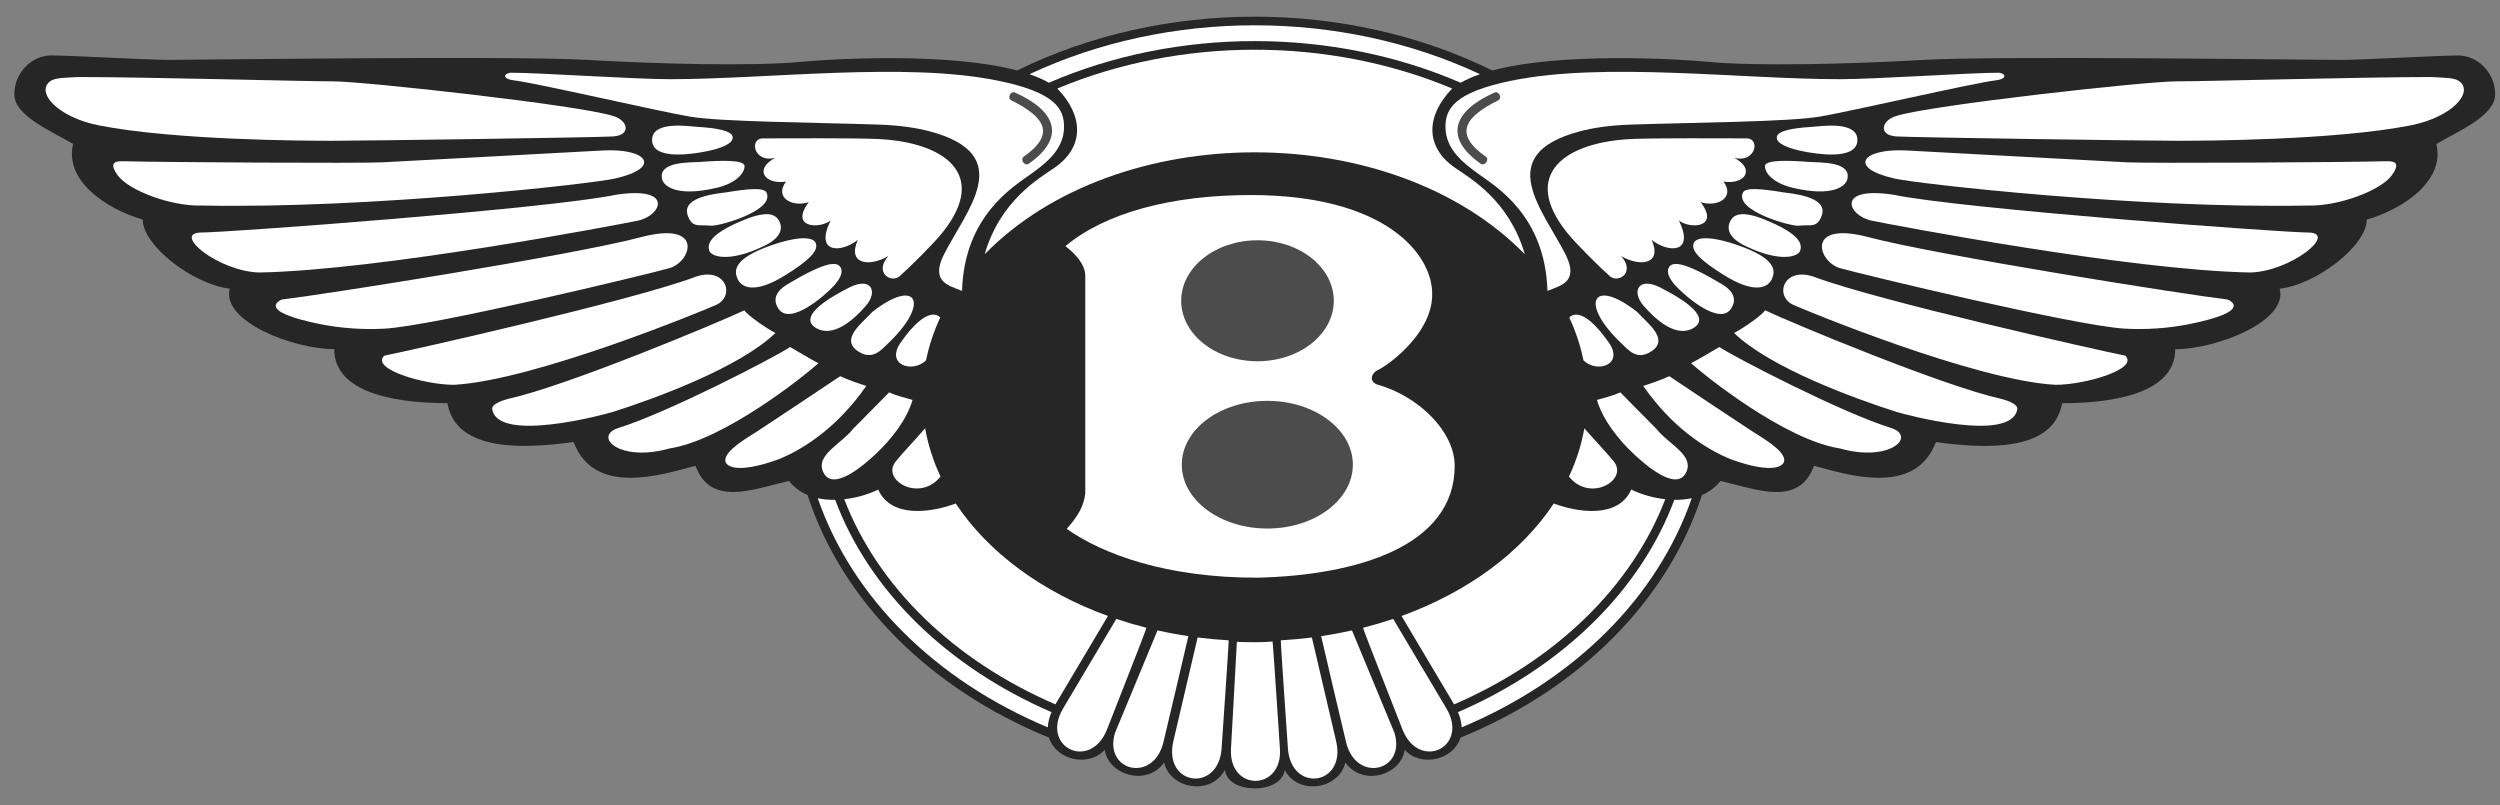
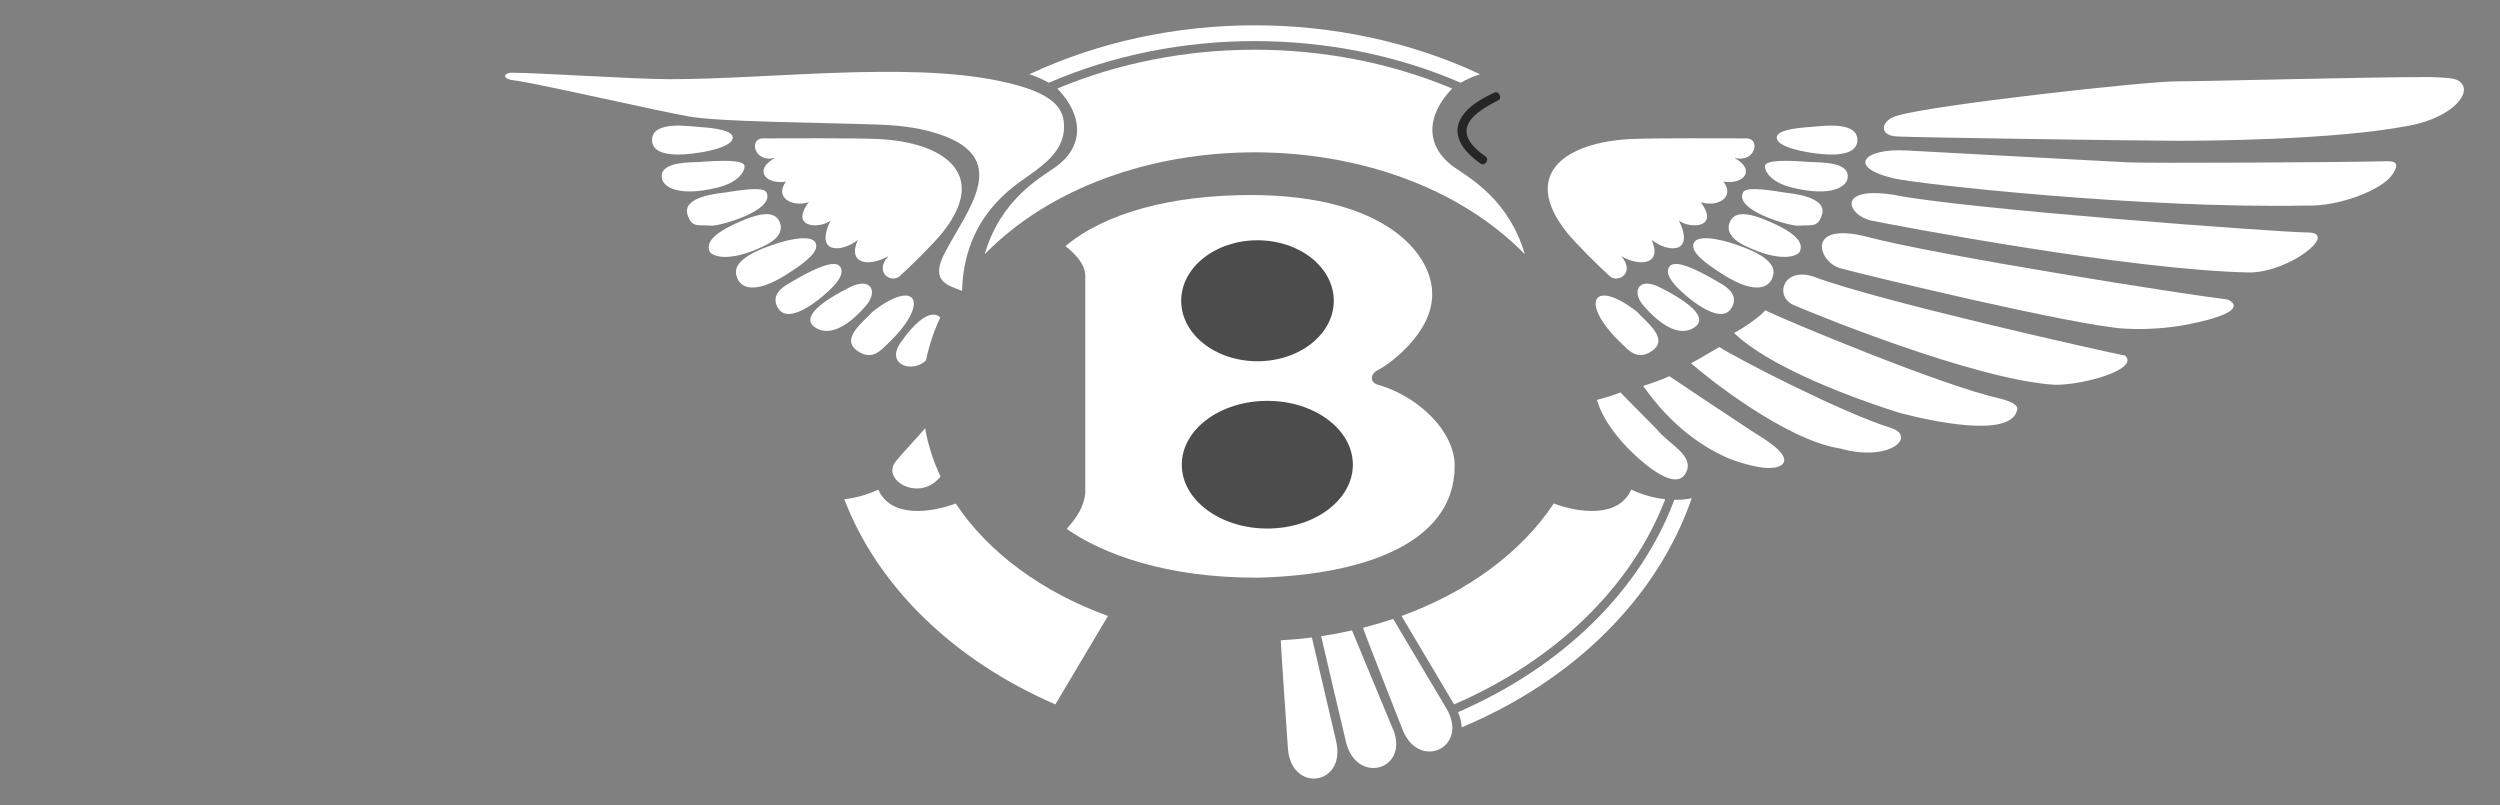
<svg xmlns="http://www.w3.org/2000/svg" width="118" height="38" viewBox="0 0 118 38" fill="none">
  <rect x="0" y="0" width="118" height="38" fill="#808080" stroke="none" />
  <g clip-path="url(#clip0_9495_5662)">
-     <path d="M60.637 36.345C61.3 37.584 63.226 37.233 63.501 35.987C64.294 37.133 66.128 36.598 66.303 35.393C67.071 36.223 68.593 35.89 68.938 34.815C68.933 34.831 68.943 34.8 68.938 34.815C74.585 32.51 78.718 28.34 80.334 23.363C80.677 23.22 80.978 22.992 81.205 22.7C82.952 23.108 84.903 23.923 85.622 21.986C87.164 22.394 90.396 23.462 91.374 20.866C93.634 21.172 96.92 21.375 97.332 19.031C99.283 19.031 102.672 18.725 102.672 16.482C104.624 16.482 108.013 15.156 107.602 13.627C109.349 13.424 111.712 11.588 111.712 10.365C113.458 9.856 115.41 8.53 114.998 6.797C116.025 6.185 117.771 5.472 117.771 4.453C117.771 3.434 116.95 2.618 116.025 2.618C115.1 2.618 111.608 2.828 110.375 2.828C109.144 2.828 94.25 2.623 90.757 2.828C87.265 3.031 82.848 3.127 80.691 2.924C79.102 2.771 73.689 2.464 70.438 3.326C63.554 -0.059 54.895 -0.06 48.01 3.326C44.76 2.465 39.346 2.772 37.756 2.922C35.598 3.126 31.182 3.03 27.689 2.826C24.197 2.622 9.303 2.826 8.07 2.826C6.838 2.826 3.346 2.616 2.421 2.616C1.496 2.616 0.676 3.432 0.676 4.451C0.676 5.471 2.423 6.185 3.45 6.796C3.039 8.529 4.991 9.854 6.736 10.364C6.736 11.587 9.099 13.422 10.845 13.625C10.434 15.155 13.824 16.48 15.775 16.48C15.775 18.722 19.165 19.029 21.117 19.029C21.527 21.374 24.814 21.17 27.074 20.864C28.052 23.461 31.285 22.393 32.826 21.985C33.545 23.923 35.497 23.106 37.243 22.699C37.481 23.006 37.782 23.22 38.114 23.361C39.73 28.34 43.864 32.51 49.51 34.815C49.505 34.799 49.514 34.83 49.51 34.815C49.855 35.89 51.377 36.222 52.145 35.392C52.32 36.597 54.155 37.132 54.947 35.986C55.221 37.232 57.149 37.583 57.81 36.344C57.968 37.503 60.48 37.503 60.637 36.345Z" fill="black" fill-opacity="0.7" />
    <path d="M41.454 23.108C42.059 24.478 43.968 24.193 45.111 23.765C46.636 26.068 49.172 27.942 52.295 29.074L49.814 33.247C44.992 31.162 41.423 27.672 39.85 23.563C40.407 23.502 40.949 23.348 41.454 23.108Z" fill="white" />
-     <path d="M49.455 34.331C44.132 32.099 40.219 28.196 38.598 23.516C38.865 23.574 39.143 23.597 39.42 23.592C41.008 27.848 44.673 31.466 49.631 33.614C49.531 33.841 49.472 34.083 49.455 34.331ZM52.241 34.455C52.24 34.458 52.239 34.46 52.238 34.463C51.449 36.39 49.109 35.275 50.168 33.456L52.69 29.213C53.152 29.368 53.626 29.507 54.111 29.631C54.121 29.697 52.268 34.368 52.241 34.455ZM54.908 35.055C54.42 36.983 52.078 36.395 52.629 34.59L54.634 29.756C55.111 29.863 55.596 29.954 56.09 30.028C56.095 30.046 54.908 35.055 54.908 35.055ZM57.657 35.359C57.483 37.434 54.917 37.074 55.377 35.008C55.377 35.01 56.523 30.099 56.527 30.089C57.009 30.149 57.497 30.195 57.993 30.224C58.01 30.268 57.658 35.318 57.657 35.359ZM58.103 35.328C58.103 35.329 58.377 30.307 58.381 30.295C58.861 30.314 59.57 30.329 60.064 30.279C60.087 30.322 60.406 35.276 60.411 35.316C60.566 37.347 57.981 37.388 58.103 35.328ZM2.366 3.836C2.596 3.661 3.091 3.67 3.717 3.636C6.901 3.636 14.296 3.84 15.735 3.84C17.173 3.84 27.342 4.961 28.933 5.472C29.652 5.676 29.806 6.389 28.933 6.44C28.06 6.491 17.204 6.645 15.664 6.645C14.469 6.645 8.254 6.624 4.662 5.917C2.719 5.534 1.675 4.358 2.366 3.836ZM5.863 7.611C7.712 7.662 16.956 7.714 18.035 7.662C19.113 7.611 27.485 7.153 28.461 7.102C30.571 6.992 31.255 7.925 29.026 8.427C27.896 8.683 17.47 9.855 9.561 9.702C8.071 9.753 6.069 8.988 5.555 8.274C5.042 7.561 5.607 7.611 5.863 7.611ZM9.459 10.976C10.743 10.976 25.893 9.855 29.077 9.192C31.847 8.774 31.222 10.187 30.104 10.415C29.164 10.608 17.932 12.76 12.232 12.862C10.331 12.811 8.123 11.027 9.459 10.976ZM13.31 14.136C15.108 13.932 27.074 12.046 30.31 11.18C33.236 10.427 32.645 12.357 31.594 12.658C30.657 12.926 20.459 15.39 18.138 15.513C17.153 15.565 16.166 15.499 15.198 15.316C11.918 14.666 13.31 14.136 13.31 14.136ZM18.138 16.787C19.422 16.532 29.847 14.187 32.826 13.066C34.278 12.564 34.714 13.979 33.802 14.391C33.237 14.646 25.225 17.959 21.425 18.163C20.038 18.163 17.474 17.422 18.138 16.787ZM35.137 14.646C33.956 15.207 26.766 18.214 23.992 18.826C23.607 18.928 23.201 19.097 23.233 19.309C23.48 20.937 28.584 19.552 28.938 19.44C30.901 18.816 34.903 17.358 36.601 15.716C36.19 15.512 35.24 14.85 35.137 14.646ZM37.294 16.379C36.524 16.889 31.491 19.49 29.18 20.203C27.973 20.602 29.243 21.834 31.601 21.167C34.208 20.766 38.013 17.705 38.63 17.144C38.321 16.991 37.654 16.584 37.294 16.379ZM39.657 17.756C38.726 18.388 36.935 19.569 35.797 20.323C35.328 20.633 34.209 21.248 34.233 21.739C34.244 21.974 34.694 22.42 36.75 21.679C38.028 21.159 39.575 20.103 40.889 18.215C40.633 18.137 39.965 17.908 39.657 17.756ZM41.968 18.52C41.486 18.998 40.864 19.652 40.255 20.254C39.694 20.972 38.444 21.489 38.874 22.318C39.34 23.216 40.806 21.924 41.334 21.429C42.081 20.729 42.802 19.803 43.073 18.877C42.713 18.775 42.302 18.673 41.968 18.52Z" fill="white" />
    <path d="M24.095 3.432C25.431 3.432 29.95 3.738 31.594 3.738C36.317 3.738 42.708 2.911 47.1 3.807C49.831 4.363 50.223 5.148 50.223 5.992C50.223 7.089 49.299 7.748 48.644 8.225C47.874 8.786 45.511 10.162 45.408 13.73C44.792 13.476 43.919 13.322 44.536 12.048C45.611 9.912 48.03 7.31 43.893 6.202C43.241 6.027 42.437 5.913 41.454 5.88C38.425 5.778 34.031 5.756 32.541 5.501C31.052 5.247 25.43 3.943 24.25 3.791C23.735 3.737 23.735 3.483 24.095 3.432Z" fill="white" />
    <path d="M35.968 6.532C37.047 6.532 40.349 6.509 41.456 6.562C44.519 6.706 46.706 8.188 44.494 10.967C44.061 11.511 42.903 12.649 42.44 13.057C42.029 13.363 41.259 12.853 41.926 12.089C41.053 12.598 39.974 12.496 40.488 11.324C39.717 11.936 38.434 11.987 39.204 10.407C38.691 10.815 37.252 10.764 38.176 9.541C37.407 9.795 36.533 9.336 37.098 8.572C36.122 8.726 35.557 8.011 36.585 7.451C35.609 7.704 35.352 6.582 35.968 6.532ZM32.955 5.99C32.539 5.964 30.735 5.673 30.779 6.638C30.822 7.604 32.826 7.239 33.238 7.163C33.996 7.023 34.602 6.793 34.584 6.481C34.567 6.161 33.777 6.041 32.955 5.99ZM33.029 7.645C32.59 7.678 31.015 7.601 31.261 8.484C31.338 8.762 31.917 9.325 33.854 8.857C34.703 8.652 35.143 8.201 35.143 7.842C35.143 7.528 34.002 7.571 33.029 7.645ZM34.273 9.079C33.961 9.13 32.154 9.253 32.457 10.157C32.669 10.787 32.994 10.588 33.544 10.653C33.908 10.696 36.599 9.943 36.178 9.086C36.053 8.832 35.262 8.918 34.273 9.079ZM35.166 10.36C33.374 11.082 33.398 11.571 33.479 11.835C33.56 12.099 34.382 12.426 36.082 11.601C36.942 11.184 36.953 10.709 36.742 10.373C36.477 9.952 35.809 10.1 35.166 10.36ZM36.42 11.574C34.555 12.219 34.662 12.808 34.809 13.154C34.972 13.536 35.561 13.943 37.117 12.959C38.057 12.365 38.669 11.867 38.501 11.472C38.35 11.113 37.461 11.206 36.42 11.574ZM37.15 13.428C36.661 13.723 36.438 14.121 36.746 14.575C37.298 15.389 38.925 13.954 39.333 13.514C39.636 13.188 39.83 12.846 39.659 12.595C39.481 12.338 38.93 12.357 37.15 13.428ZM40.094 13.566C37.923 14.666 38.131 15.198 38.434 15.426C38.768 15.677 39.555 15.941 40.872 14.431C41.449 13.769 41.132 13.045 40.094 13.566ZM41.179 14.719C40.72 15.228 39.646 15.995 40.478 16.566C41.179 17.047 41.589 16.519 41.934 16.191C43.929 14.287 43.269 13.081 41.179 14.719Z" fill="white" />
-     <path d="M47.731 4.736C49.256 5.492 49.887 6.296 48.321 7.394C48.13 7.528 48.366 7.862 48.558 7.728C50.281 6.52 49.91 5.267 47.915 4.371C47.706 4.267 47.522 4.631 47.731 4.736Z" fill="black" fill-opacity="0.7" />
    <path d="M68.661 21.99C68.661 20.364 66.973 18.738 65.099 18.177C64.599 18.065 64.678 17.623 65.068 17.448C65.443 17.28 67.63 15.766 67.599 13.86C67.599 12.01 65.411 9.206 59.037 9.206C55.287 9.206 52.162 10.047 50.288 11.618C50.724 11.955 51.225 12.459 51.225 13.02V23.281C51.163 23.898 50.85 24.402 50.349 24.963C52.032 26.149 55.046 27.28 59.373 27.266C63.998 27.154 68.661 25.802 68.661 21.99Z" fill="white" />
    <path d="M59.353 17.051C61.342 17.051 62.955 15.773 62.955 14.196C62.955 12.619 61.342 11.341 59.353 11.341C57.364 11.341 55.752 12.619 55.752 14.196C55.752 15.773 57.364 17.051 59.353 17.051Z" fill="black" fill-opacity="0.7" />
    <path d="M59.818 24.947C62.047 24.947 63.855 23.598 63.855 21.933C63.855 20.269 62.047 18.92 59.818 18.92C57.588 18.92 55.78 20.269 55.78 21.933C55.78 23.598 57.588 24.947 59.818 24.947Z" fill="black" fill-opacity="0.7" />
    <path d="M43.708 17.01C43.849 16.315 44.075 15.639 44.377 14.99C44.359 14.964 43.825 14.286 42.509 16.173C41.783 17.215 43.066 17.634 43.708 17.01ZM43.666 20.216C43.124 20.84 42.614 21.364 42.276 21.783C41.571 22.658 43.405 23.736 44.393 22.492C44.051 21.769 43.806 21.003 43.666 20.216ZM68.943 3.905C69.234 3.742 69.54 3.607 69.856 3.502C63.281 0.425 55.167 0.425 48.592 3.502C48.934 3.619 49.24 3.753 49.505 3.905C55.594 1.273 62.907 1.296 68.943 3.905Z" fill="white" />
    <path d="M71.97 11.999C71.232 9.45 69.389 8.413 68.674 7.917C67.237 6.92 67.315 5.448 68.543 4.178C62.675 1.723 55.705 1.751 49.905 4.178C51.133 5.448 51.211 6.92 49.774 7.917C49.059 8.413 47.215 9.45 46.478 11.999C52.746 5.587 65.702 5.587 71.97 11.999ZM76.994 23.108C76.389 24.478 74.48 24.193 73.338 23.765C71.813 26.068 69.276 27.942 66.153 29.074L68.634 33.247C73.456 31.162 77.025 27.672 78.6 23.563C78.042 23.502 77.5 23.348 76.994 23.108Z" fill="white" />
    <path d="M68.993 34.331C74.317 32.099 78.231 28.196 79.85 23.516C79.58 23.573 79.304 23.598 79.028 23.592C77.441 27.848 73.775 31.466 68.817 33.614C68.917 33.841 68.977 34.083 68.993 34.331ZM66.207 34.455L66.21 34.463C66.999 36.39 69.34 35.275 68.281 33.456L65.758 29.213C65.296 29.368 64.823 29.507 64.337 29.631C64.327 29.697 66.18 34.368 66.207 34.455ZM63.54 35.055C64.029 36.983 66.369 36.395 65.819 34.59C65.819 34.59 63.919 30.006 63.814 29.756C63.338 29.863 62.852 29.954 62.358 30.028C62.353 30.046 63.54 35.055 63.54 35.055ZM60.792 35.359C60.966 37.434 63.53 37.074 63.071 35.008C63.071 35.01 61.926 30.099 61.921 30.089C61.439 30.149 60.95 30.195 60.455 30.224C60.438 30.268 60.79 35.318 60.792 35.359ZM116.082 3.836C115.852 3.661 115.357 3.67 114.732 3.636C111.548 3.636 104.152 3.84 102.714 3.84C101.276 3.84 91.107 4.961 89.515 5.472C88.796 5.676 88.642 6.389 89.515 6.44C90.388 6.491 101.243 6.645 102.784 6.645C103.979 6.645 110.195 6.624 113.786 5.917C115.731 5.534 116.774 4.358 116.082 3.836ZM112.584 7.611C110.735 7.662 101.492 7.714 100.413 7.662C99.335 7.611 90.963 7.153 89.988 7.102C87.877 6.992 87.193 7.925 89.423 8.427C90.552 8.683 100.978 9.855 108.886 9.702C110.375 9.753 112.379 8.988 112.893 8.274C113.407 7.561 112.842 7.611 112.584 7.611ZM108.99 10.976C107.706 10.976 92.556 9.855 89.371 9.192C86.601 8.774 87.226 10.187 88.344 10.415C89.284 10.608 100.516 12.76 106.217 12.862C108.117 12.811 110.325 11.027 108.99 10.976ZM105.138 14.136C103.341 13.932 91.374 12.046 88.139 11.18C85.213 10.427 85.803 12.357 86.855 12.658C87.791 12.926 97.989 15.39 100.311 15.513C101.295 15.565 102.282 15.499 103.25 15.316C106.53 14.666 105.138 14.136 105.138 14.136ZM100.311 16.787C99.027 16.532 88.601 14.187 85.622 13.066C84.172 12.564 83.734 13.979 84.647 14.391C85.212 14.646 93.223 17.959 97.023 18.163C98.41 18.163 100.975 17.422 100.311 16.787ZM83.311 14.646C84.492 15.207 91.682 18.214 94.456 18.826C94.84 18.928 95.247 19.097 95.215 19.309C94.968 20.937 89.864 19.552 89.509 19.44C87.547 18.816 83.544 17.358 81.847 15.716C82.258 15.512 83.208 14.85 83.311 14.646ZM81.153 16.379C81.924 16.889 86.957 19.49 89.268 20.203C90.475 20.602 89.204 21.834 86.846 21.167C84.24 20.766 80.434 17.705 79.818 17.144C80.127 16.991 80.794 16.584 81.153 16.379ZM78.792 17.756C79.722 18.388 81.514 19.569 82.652 20.323C83.121 20.633 84.241 21.248 84.217 21.739C84.205 21.974 83.755 22.42 81.699 21.679C80.421 21.159 78.874 20.103 77.56 18.215C77.816 18.137 78.483 17.908 78.792 17.756ZM76.48 18.52C76.962 18.998 77.585 19.652 78.194 20.254C78.755 20.972 80.005 21.489 79.575 22.318C79.109 23.216 77.642 21.924 77.115 21.429C76.368 20.729 75.647 19.803 75.376 18.877C75.736 18.775 76.147 18.673 76.48 18.52Z" fill="white" />
-     <path d="M94.353 3.432C93.017 3.432 88.499 3.738 86.855 3.738C82.131 3.738 75.74 2.911 71.348 3.807C68.617 4.363 68.226 5.148 68.226 5.992C68.226 7.089 69.149 7.748 69.804 8.225C70.575 8.786 72.938 10.162 73.04 13.73C73.656 13.476 74.529 13.322 73.913 12.048C72.837 9.912 70.419 7.31 74.556 6.202C75.208 6.027 76.012 5.913 76.996 5.88C80.025 5.778 84.419 5.756 85.908 5.501C87.397 5.247 93.019 3.943 94.2 3.791C94.713 3.737 94.713 3.483 94.353 3.432Z" fill="white" />
    <path d="M82.479 6.532C81.401 6.532 78.099 6.509 76.992 6.562C73.928 6.706 71.741 8.188 73.954 10.967C74.387 11.511 75.545 12.649 76.007 13.057C76.418 13.363 77.189 12.853 76.521 12.089C77.395 12.598 78.473 12.496 77.96 11.324C78.73 11.936 80.014 11.987 79.244 10.407C79.757 10.815 81.195 10.764 80.27 9.541C81.041 9.795 81.914 9.336 81.349 8.572C82.325 8.726 82.89 8.011 81.862 7.451C82.839 7.704 83.096 6.582 82.479 6.532ZM85.493 5.99C85.909 5.964 87.713 5.673 87.669 6.638C87.626 7.604 85.622 7.239 85.211 7.163C84.452 7.023 83.847 6.793 83.864 6.481C83.882 6.161 84.671 6.041 85.493 5.99ZM85.421 7.645C85.858 7.678 87.435 7.601 87.188 8.484C87.11 8.762 86.532 9.325 84.595 8.857C83.745 8.652 83.306 8.201 83.306 7.842C83.306 7.528 84.447 7.571 85.421 7.645ZM84.175 9.079C84.487 9.13 86.293 9.253 85.991 10.157C85.779 10.787 85.454 10.588 84.903 10.653C84.54 10.696 81.849 9.943 82.269 9.086C82.395 8.832 83.187 8.918 84.175 9.079ZM83.282 10.36C85.073 11.082 85.05 11.571 84.969 11.835C84.887 12.099 84.067 12.426 82.367 11.601C81.506 11.184 81.494 10.709 81.706 10.373C81.971 9.952 82.639 10.1 83.282 10.36ZM82.028 11.574C83.892 12.219 83.786 12.808 83.638 13.154C83.476 13.536 82.887 13.943 81.329 12.959C80.389 12.365 79.778 11.867 79.946 11.472C80.099 11.113 80.987 11.206 82.028 11.574ZM81.298 13.428C81.787 13.723 82.009 14.121 81.701 14.575C81.15 15.389 79.523 13.954 79.115 13.514C78.812 13.188 78.617 12.846 78.789 12.595C78.966 12.338 79.519 12.357 81.298 13.428ZM78.354 13.566C80.525 14.666 80.317 15.198 80.014 15.426C79.68 15.677 78.893 15.941 77.576 14.431C76.999 13.769 77.317 13.045 78.354 13.566ZM77.269 14.719C77.727 15.228 78.801 15.995 77.971 16.566C77.269 17.047 76.858 16.519 76.514 16.191C74.519 14.287 75.179 13.081 77.269 14.719Z" fill="white" />
    <path d="M70.717 4.736C69.192 5.492 68.561 6.296 70.128 7.394C70.319 7.528 70.082 7.862 69.891 7.728C68.168 6.52 68.539 5.267 70.534 4.371C70.743 4.267 70.926 4.631 70.717 4.736Z" fill="black" fill-opacity="0.7" />
-     <path d="M74.74 17.01C74.598 16.315 74.374 15.639 74.071 14.99C74.088 14.964 74.623 14.286 75.938 16.173C76.666 17.215 75.382 17.634 74.74 17.01ZM74.782 20.216C75.323 20.84 75.835 21.364 76.172 21.783C76.877 22.658 75.043 23.736 74.055 22.493C74.398 21.764 74.644 21.002 74.782 20.216Z" fill="white" />
  </g>
  <defs>
    <clipPath id="clip0_9495_5662">
      <rect width="117.096" height="36.447" fill="white" transform="translate(0.676 0.776)" />
    </clipPath>
  </defs>
</svg>